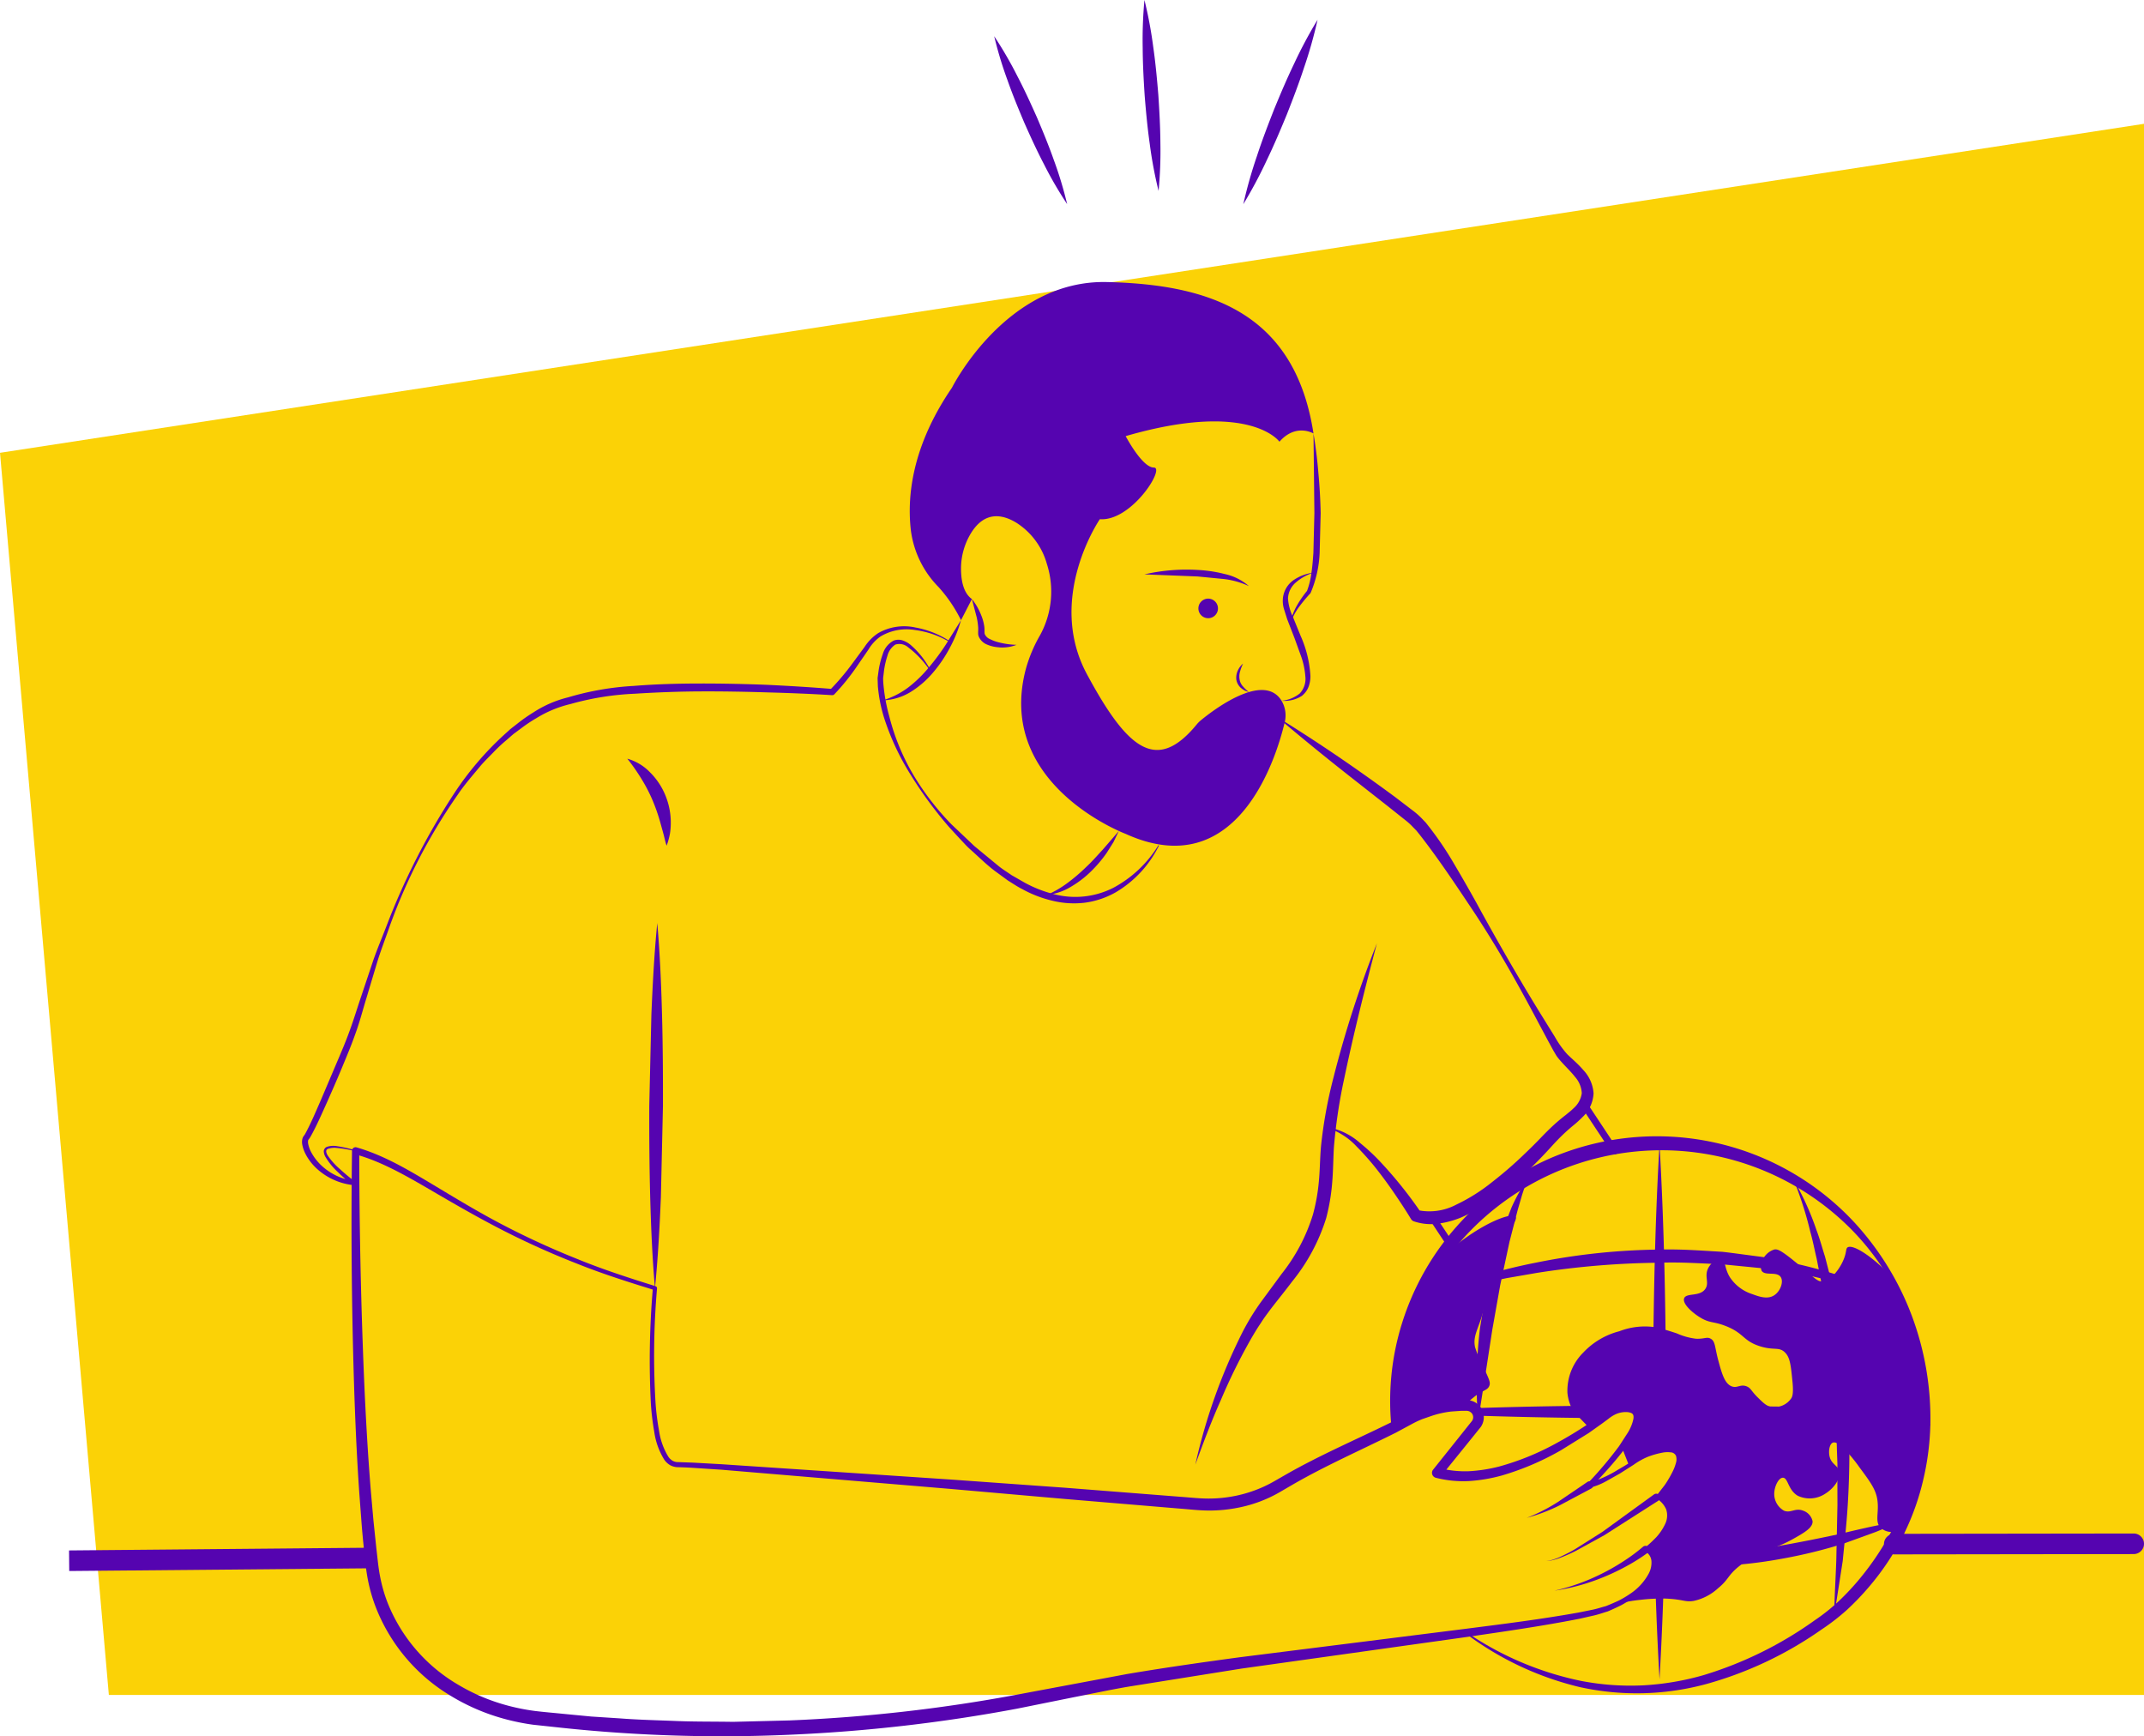
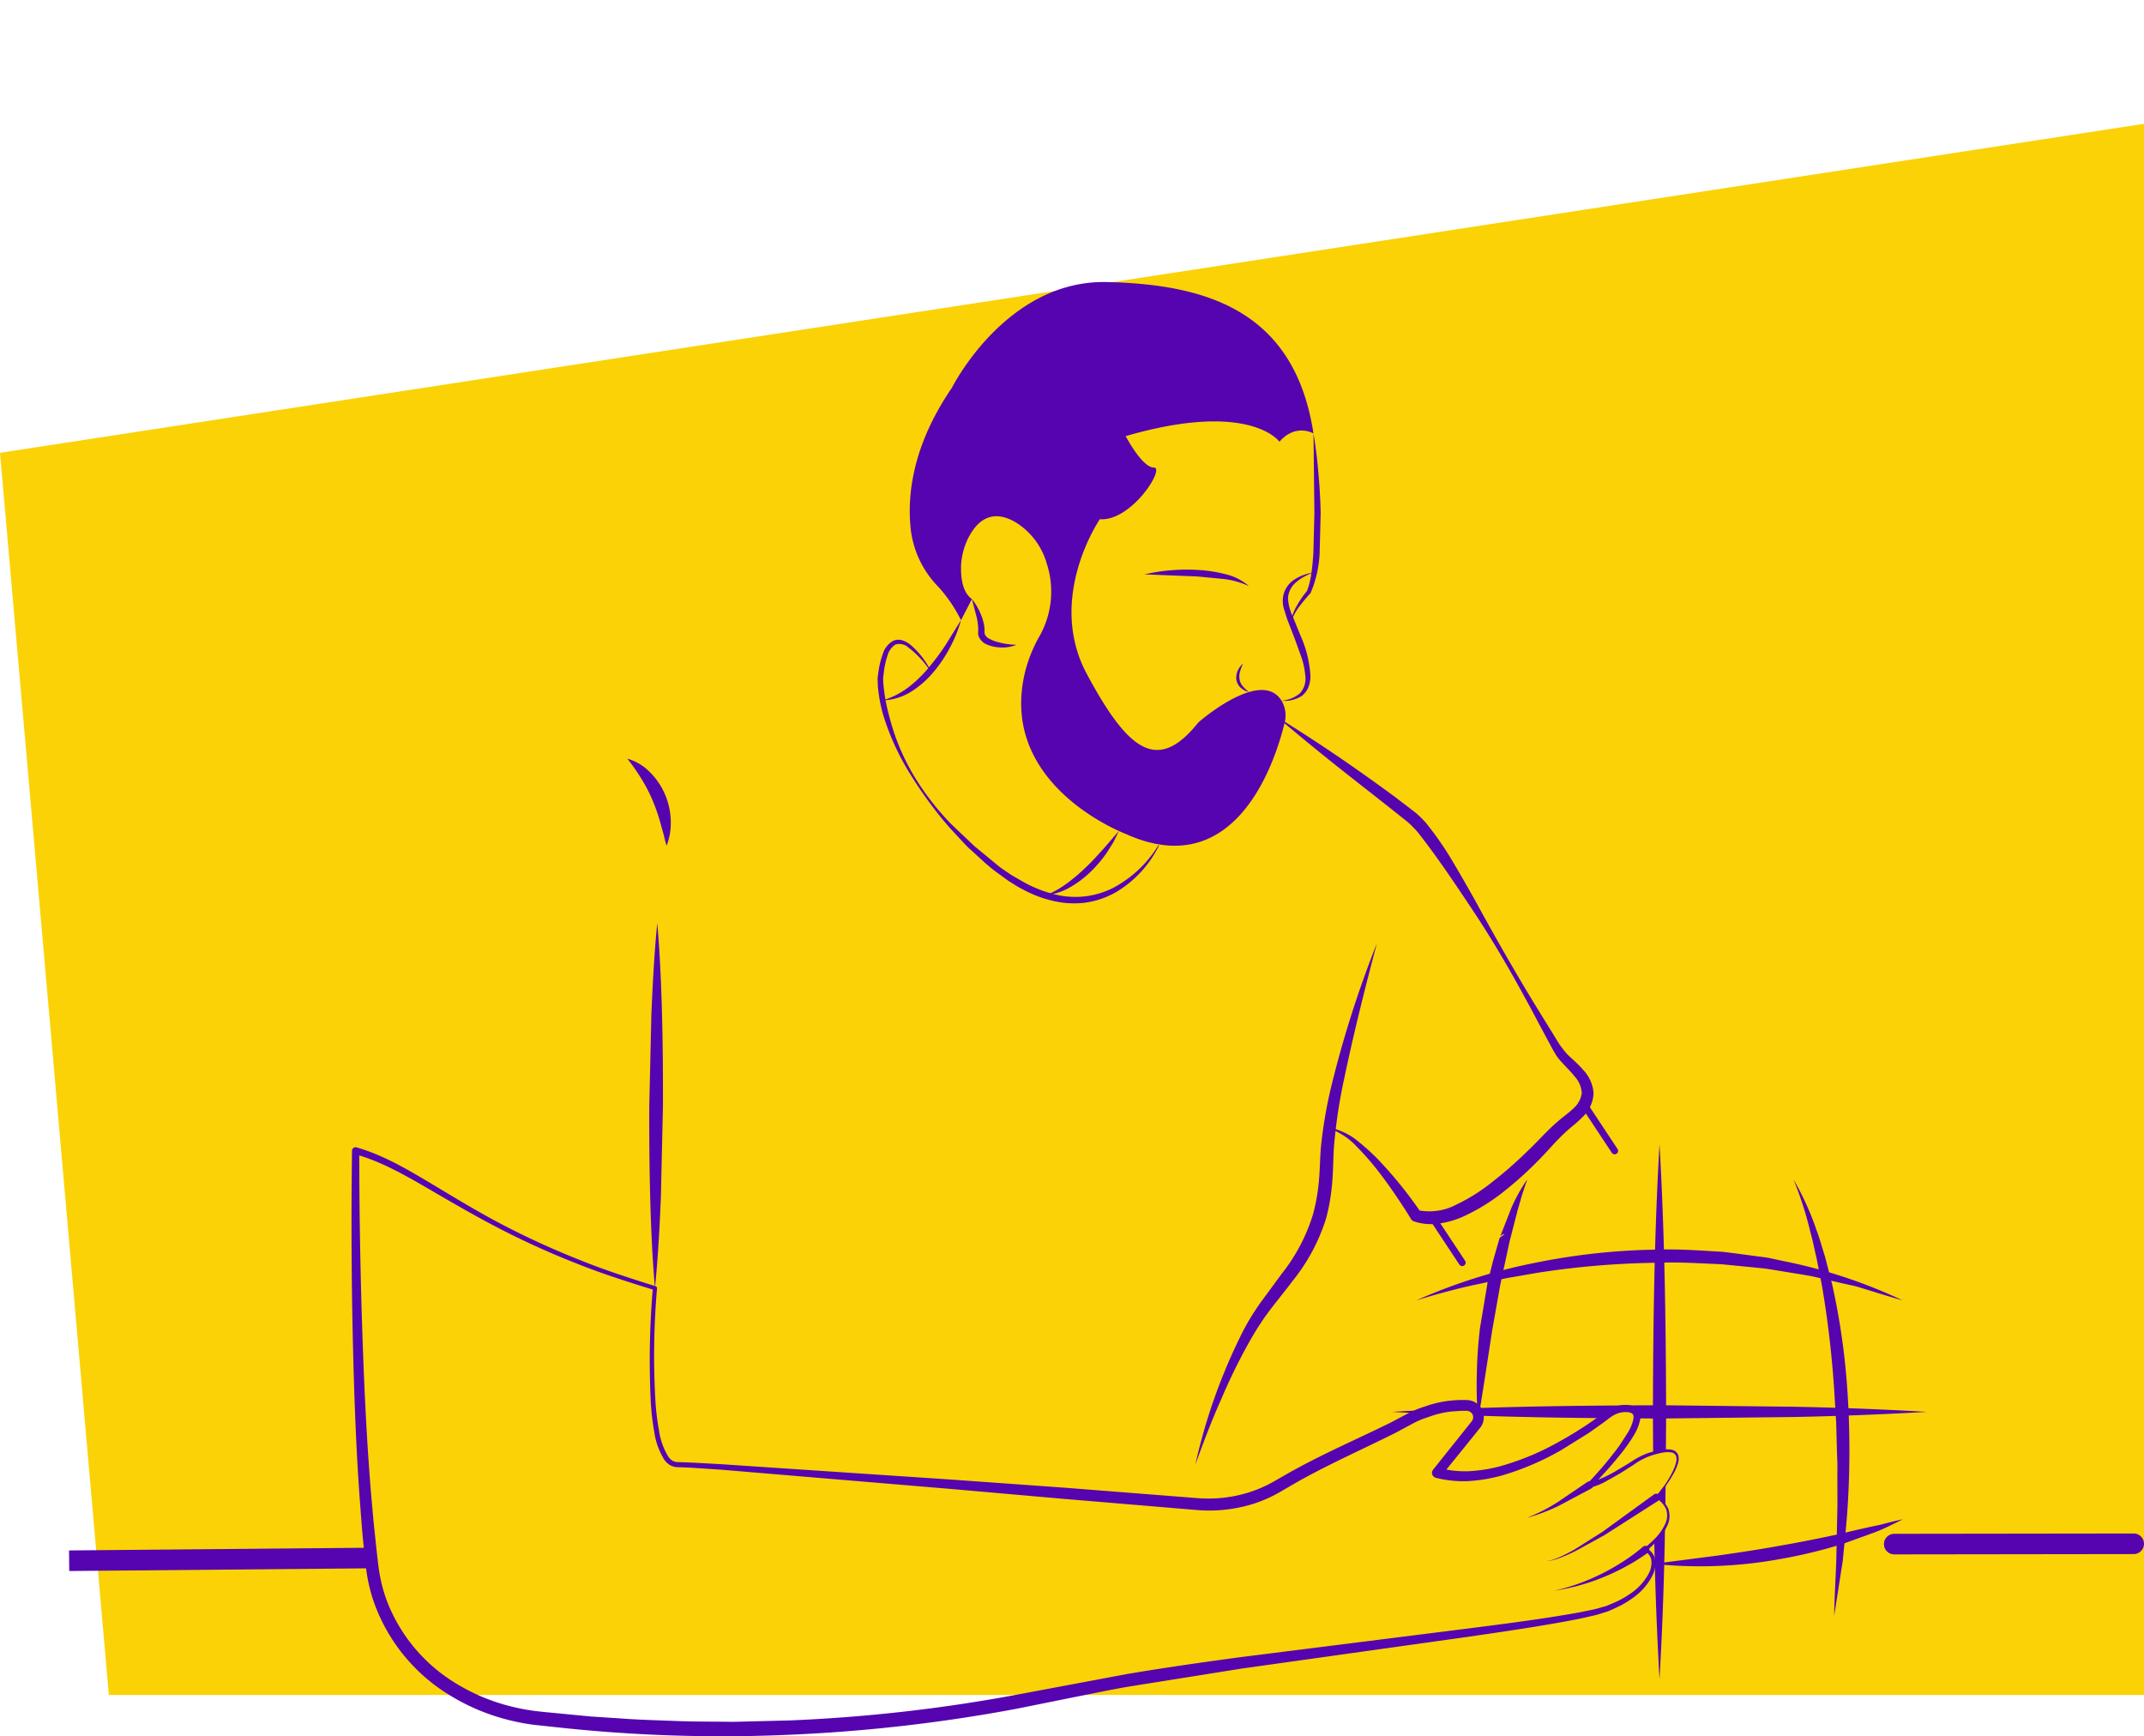
<svg xmlns="http://www.w3.org/2000/svg" width="312.645" height="253.177">
  <path d="M0 66.021l.483 5.508 15.39 175.6h296.772V18.052" fill="#fbd206" />
  <g fill="#5504b0">
    <path d="M191.538 63.204s-2.568-1.541-4.964 1.2c0 0-4.28-6.081-22.425-.815 0 0 2.4 4.581 4.108 4.581s-3.253 7.874-7.874 7.532c0 0-7.874 11.469-1.883 22.6 5.905 10.967 10.148 14.451 16 7.337a4.44 4.44 0 0 1 .6-.606c1.685-1.389 9.142-7.165 11.785-2.858a4.2 4.2 0 0 1 .448 3.173c-1.206 5.053-6.848 23.663-23.187 16.235 0 0-19.042-7.141-14.55-24.057.48-1.721 1.177-3.374 2.073-4.919 1.746-3.19 2.1-6.959.979-10.419-.688-2.441-2.241-4.547-4.369-5.927-2.063-1.287-4.782-1.862-6.841 1.736a9.95 9.95 0 0 0-1.3 4.911c0 1.577.289 3.51 1.588 4.438l-1.588 3.081c-.864-1.758-1.968-3.386-3.282-4.839a14.39 14.39 0 0 1-4.025-8.216c-.582-4.923.119-12.274 5.985-20.84 0 0 7.874-15.749 22.6-15.407s27.383 4.276 30.122 22.079z" />
    <path d="M166.888 83.746c2.556-.585 5.183-.801 7.8-.643a19.62 19.62 0 0 1 3.907.593 7.9 7.9 0 0 1 3.526 1.762c-1.163-.54-2.405-.89-3.679-1.036l-3.809-.37-7.745-.306zm24.65-.244c-.936.284-1.803.761-2.544 1.4a3.24 3.24 0 0 0-1.175 2.367 7.43 7.43 0 0 0 .721 2.688l1.12 2.752c.835 1.862 1.321 3.862 1.432 5.9a4.46 4.46 0 0 1-.291 1.571 3.12 3.12 0 0 1-.971 1.291 4.68 4.68 0 0 1-2.942.7 4.89 4.89 0 0 0 2.643-1.057 3.11 3.11 0 0 0 .818-2.5c-.074-.954-.267-1.895-.576-2.8l-1-2.76-1.075-2.782-.459-1.454a4.06 4.06 0 0 1-.16-1.606c.116-1.089.711-2.069 1.624-2.674a6.4 6.4 0 0 1 2.832-1.038z" />
    <path d="M191.538 63.204q.481 2.878.715 5.787.268 2.9.331 5.826l-.151 5.851c-.089 1.99-.534 3.948-1.313 5.782-.011.023-.026.044-.043.063a23.5 23.5 0 0 0-1.689 2.037 8.3 8.3 0 0 0-.692 1.124 1.99 1.99 0 0 0-.254 1.266 1.94 1.94 0 0 1 .07-1.342c.158-.428.349-.843.573-1.241.447-.793.964-1.544 1.544-2.245l-.043.062c.332-.876.553-1.789.658-2.72.148-.939.208-1.9.279-2.853l.144-5.777-.129-11.62zm-10.271 33.552a6.73 6.73 0 0 0-.436 1.157c-.111.368-.136.757-.071 1.136a1.9 1.9 0 0 0 .471 1.008c.269.311.568.595.892.848-.207-.062-.411-.135-.61-.219-.194-.107-.376-.233-.545-.376-.353-.306-.592-.723-.676-1.183a2.47 2.47 0 0 1 .2-1.337 2.82 2.82 0 0 1 .775-1.034zm-39.543-9.415c.592.744 1.064 1.575 1.4 2.465a6.75 6.75 0 0 1 .388 1.409c.042.253.059.509.05.765v.2l.012.107c-.004.069.011.139.044.2.147.313.407.559.727.69a5.8 5.8 0 0 0 1.194.452c.879.237 1.784.368 2.694.391-.899.353-1.874.469-2.831.339a5.03 5.03 0 0 1-1.451-.372 2.21 2.21 0 0 1-1.227-1.177 1.2 1.2 0 0 1-.088-.475v-.24l.007-.15c.011-.207.006-.415-.014-.621a9.45 9.45 0 0 0-.2-1.3l-.705-2.683zm-1.588 3.081a18.9 18.9 0 0 1-1.605 3.984c-.67 1.281-1.479 2.485-2.413 3.589a13.72 13.72 0 0 1-3.281 2.869 8.4 8.4 0 0 1-4.127 1.255 11.94 11.94 0 0 0 3.713-1.871c1.095-.842 2.092-1.804 2.972-2.869a33.07 33.07 0 0 0 2.5-3.351l2.24-3.606zm12.544 40.057a15.23 15.23 0 0 0 3.048-1.784 26.03 26.03 0 0 0 2.658-2.278c.86-.794 1.631-1.682 2.431-2.55l1.166-1.346 1.176-1.365-.792 1.631-.965 1.537c-.694 1-1.484 1.93-2.357 2.778-.877.855-1.856 1.598-2.915 2.214-1.05.638-2.229 1.035-3.451 1.163z" />
    <path d="M135.554 97.686a13.88 13.88 0 0 0-3.119-3.3c-.513-.454-1.227-.606-1.881-.4a2.82 2.82 0 0 0-1.146 1.63 12.23 12.23 0 0 0-.5 2.177l-.129 1.1a12.58 12.58 0 0 0 .065 1.1c.147 1.51.427 3.003.836 4.464a32.48 32.48 0 0 0 3.476 8.466c1.573 2.643 3.455 5.089 5.606 7.287l3.337 3.165 3.54 2.917c.593.479 1.247.868 1.867 1.307l1.969 1.126a18.1 18.1 0 0 0 4.181 1.638c2.908.772 5.998.447 8.682-.911a17.23 17.23 0 0 0 6.565-6.176c.012-.023.041-.032.064-.02s.031.04.021.064c-1.393 2.829-3.583 5.189-6.3 6.789a12.43 12.43 0 0 1-4.507 1.511 13.23 13.23 0 0 1-4.757-.3c-1.543-.367-3.028-.944-4.414-1.716-.707-.351-1.35-.806-2.021-1.212l-1.894-1.385c-1.253-.941-2.349-2.04-3.509-3.073-.591-.5-1.092-1.1-1.635-1.657l-1.575-1.711c-2.025-2.343-3.864-4.841-5.5-7.47-1.667-2.629-2.995-5.459-3.952-8.421-.467-1.499-.772-3.043-.91-4.607l-.041-1.209.164-1.189a12.94 12.94 0 0 1 .592-2.309 3.25 3.25 0 0 1 1.58-1.952c.427-.167.9-.177 1.333-.027.394.136.762.339 1.088.6a12.22 12.22 0 0 1 2.911 3.653c.006.011.008.024.005.036s-.012.023-.023.029a.05.05 0 0 1-.069-.014zm-44.07 12.936c1.247.354 2.378 1.03 3.28 1.961.929.916 1.672 2.002 2.188 3.2a10.46 10.46 0 0 1 .858 3.767c.024.639-.009 1.279-.1 1.912-.11.628-.277 1.245-.5 1.843-.222-.618-.322-1.216-.485-1.8l-.474-1.709c-.31-1.096-.69-2.17-1.138-3.217-.449-1.041-.975-2.047-1.572-3.011a28.97 28.97 0 0 0-2.062-2.947zm4.362 23.966c.385 4.439.573 8.877.692 13.315s.145 8.874.136 13.311l-.3 13.308c-.183 4.435-.421 8.871-.866 13.3-.388-4.439-.577-8.877-.695-13.315s-.145-8.874-.133-13.311l.308-13.308c.188-4.435.416-8.866.858-13.3zm91.549-29.326q5.494 3.437 10.786 7.16 2.649 1.859 5.254 3.785l2.585 1.974a11.21 11.21 0 0 1 1.277 1.118l.614.641.517.656c1.34 1.728 2.562 3.543 3.658 5.435q1.657 2.8 3.225 5.628 3.1 5.691 6.383 11.254 1.642 2.784 3.348 5.531l1.7 2.746a14.38 14.38 0 0 0 1.786 2.509c.725.711 1.587 1.415 2.338 2.3.889.926 1.425 2.135 1.513 3.416a5.1 5.1 0 0 1-1.6 3.451 16.99 16.99 0 0 1-1.289 1.175 25.01 25.01 0 0 0-1.176 1.016c-.77.707-1.478 1.449-2.2 2.248a68.01 68.01 0 0 1-2.262 2.373 52.38 52.38 0 0 1-4.944 4.352c-1.771 1.372-3.699 2.527-5.744 3.443a13.39 13.39 0 0 1-3.352.928 7.81 7.81 0 0 1-3.609-.314.78.78 0 0 1-.443-.344l-.007-.011c-.751-1.244-1.572-2.483-2.4-3.7s-1.7-2.409-2.609-3.569c-.912-1.153-1.887-2.254-2.921-3.3a10 10 0 0 0-3.57-2.469h-.007a.1.1 0 0 1 .053-.192c1.483.382 2.853 1.11 4 2.125 1.175.951 2.277 1.989 3.295 3.107 2.046 2.215 3.925 4.578 5.624 7.07l-.449-.355a8.35 8.35 0 0 0 5.6-.814 26.27 26.27 0 0 0 5.245-3.307c1.669-1.296 3.265-2.683 4.78-4.155a70.32 70.32 0 0 0 2.259-2.245c.734-.768 1.545-1.58 2.383-2.308.421-.366.852-.722 1.3-1.062.4-.337.787-.625 1.125-.968.653-.564 1.079-1.346 1.2-2.2a3.9 3.9 0 0 0-1-2.391c-.613-.788-1.386-1.5-2.137-2.359-.198-.223-.383-.456-.555-.7l-.434-.733-.78-1.431-1.525-2.855q-1.509-2.861-3.083-5.682c-2.1-3.758-4.322-7.454-6.725-11.029-2.382-3.57-4.8-7.184-7.378-10.482l-.488-.61-.509-.52c-.349-.373-.727-.718-1.131-1.03l-2.514-2-5.076-3.986q-5.087-3.981-10.044-8.154a.1.1 0 1 1 .118-.162z" />
    <path d="M200.782 137.555c-1.751 6.578-3.4 13.173-4.784 19.794a77.37 77.37 0 0 0-1.485 9.952c-.095 1.609-.1 3.385-.246 5.107-.138 1.756-.431 3.496-.878 5.2a27.73 27.73 0 0 1-4.961 9.24c-1.029 1.372-2.119 2.7-3.14 4.032-.491.662-.989 1.319-1.43 2.027-.473.683-.9 1.4-1.326 2.123a84.21 84.21 0 0 0-4.484 9.058c-1.384 3.094-2.577 6.274-3.744 9.473a83.21 83.21 0 0 1 6.863-19.289 34.67 34.67 0 0 1 2.719-4.445l3.015-4.1a26.32 26.32 0 0 0 4.563-8.659 27.69 27.69 0 0 0 .859-4.835c.159-1.666.154-3.293.307-5.076.357-3.427.976-6.821 1.851-10.153a158.17 158.17 0 0 1 6.3-19.452zm75.444 89.083a1.5 1.5 0 1 1 0-3l34.918-.046h0a1.5 1.5 0 1 1 0 3l-34.918.046zm-266.157-.577l44.029-.396.027 3-44.029.396z" />
-     <path d="M176.132 90.137c.581.02 1.116-.315 1.353-.846s.127-1.153-.277-1.571-1.021-.55-1.561-.332-.892.741-.893 1.322c0 .769.609 1.401 1.378 1.427zm37.754 147.883c5.042 3.436 10.715 5.839 16.691 7.068a38.07 38.07 0 0 0 9.011.645c3.012-.163 5.995-.669 8.892-1.509a55.41 55.41 0 0 0 16.158-7.983c1.234-.832 2.4-1.761 3.487-2.777a37.25 37.25 0 0 0 3.062-3.275 41.14 41.14 0 0 0 4.922-7.474l-.1.4v-.031a.88.88 0 0 1 .094-.381c1.179-2.315 2.142-4.733 2.877-7.224a38.14 38.14 0 0 0 1.408-7.672v-.055l.006-.035c.014-.051 0-.027.014.066l-.008-.157a36.34 36.34 0 0 0-2.168-15.494 37.2 37.2 0 0 0-8.53-13.146c-7.476-7.4-17.627-11.463-28.145-11.265s-20.508 4.641-27.701 12.317a39.52 39.52 0 0 0-8.176 13.192 41.03 41.03 0 0 0-2.491 15.5.1.1 0 0 1-.1.106c-.054 0-.1-.04-.106-.094-.637-5.354-.126-10.782 1.5-15.922 1.638-5.194 4.358-9.983 7.981-14.05a39.1 39.1 0 0 1 13.071-9.658 39.31 39.31 0 0 1 44.909 9.158c3.645 3.965 6.488 8.598 8.371 13.644a42.83 42.83 0 0 1 2.677 15.812l-.008-.157a.93.93 0 0 1-.006.366l.01-.089c-.073 2.702-.428 5.39-1.058 8.019a36.85 36.85 0 0 1-2.716 7.644l.095-.4v.01a.85.85 0 0 1-.087.387l-.009.018a37.65 37.65 0 0 1-5.153 7.829 39.04 39.04 0 0 1-3.248 3.388c-1.171 1.05-2.417 2.013-3.73 2.879-5.092 3.576-10.758 6.254-16.754 7.918a38.7 38.7 0 0 1-18.449.451 45.17 45.17 0 0 1-16.621-7.8c-.047-.032-.058-.096-.026-.143s.096-.058.143-.026z" />
    <path d="M222.707 171.95l-.737 2.223-.651 2.235-.579 2.249-.579 2.243.029-.188a.76.76 0 0 1-.049.249c-.036.097-.092.186-.163.261a.78.78 0 0 1-.555.241l.729-.555-1.385 6.467-1.157 6.515-1.009 6.561-1.044 6.607a56.2 56.2 0 0 1-.2-6.714 65.23 65.23 0 0 1 .46-6.707l1.106-6.64.829-3.269.928-3.239.729-.555c-.205.003-.4.088-.541.236-.07.073-.124.16-.159.255a.73.73 0 0 0-.047.241l.029-.188 1.718-4.4c.638-1.443 1.408-2.825 2.3-4.127zm38.815 0a40.84 40.84 0 0 1 3.361 7.391c.484 1.272.828 2.583 1.245 3.878l1.019 3.944c1.186 5.301 1.948 10.687 2.279 16.109.342 5.41.346 10.837.013 16.248-.166 2.7-.469 5.392-.727 8.081l-1.251 8.009c.044-2.707.216-5.393.312-8.082l.168-8.061-.011-4.025.007-2.011-.072-2.009-.106-4.017-.248-4.008a146.73 146.73 0 0 0-1.827-15.937l-.772-3.938c-.309-1.3-.558-2.621-.925-3.908a51.5 51.5 0 0 0-2.465-7.666zm-20.285 52.83a9.11 9.11 0 0 0 1.56-2.1l-.05 2.69q-.2 9.75-.75 19.5-.555-9.75-.75-19.5c0-.202-.01-.39-.01-.59zm.27-6.43s.66-.79 1.38-1.83l-.04 3.04c-.346-.502-.805-.917-1.34-1.21zm1.45-13.45v1.92l-.03 4.71a8.26 8.26 0 0 0-1.86.37l-.03-5.08v-1.92c.04-12.69.22-25.37.96-38.06.73 12.69.917 25.37.96 38.06z" />
    <path d="M206.531 189.604a81.41 81.41 0 0 1 17.336-5.482c5.974-1.221 12.05-1.866 18.147-1.927 3.05-.091 6.1.154 9.139.324 1.516.169 3.026.389 4.538.582.755.106 1.513.184 2.264.314l2.237.48a75.15 75.15 0 0 1 17.264 5.711q-2.191-.624-4.347-1.3l-2.158-.663c-.722-.21-1.469-.336-2.2-.508l-4.387-1.021c-1.473-.282-2.96-.495-4.437-.746l-2.216-.363c-.742-.1-1.49-.157-2.234-.237l-4.468-.438c-2.992-.11-5.978-.338-8.973-.217a122.03 122.03 0 0 0-17.9 1.477l-4.44.769-4.415.927c-2.952.627-5.858 1.427-8.75 2.318zm34.576 38.415l9.2-1.187c3.043-.429 6.078-.885 9.1-1.432 3.021-.519 6.029-1.131 9.032-1.775 1.487-.374 2.988-.712 4.5-1.045l1.138-.234 1.118-.291a71.11 71.11 0 0 1 2.272-.537q-1.033.534-2.092 1.038c-.699.346-1.417.654-2.15.922l-4.4 1.595a72.5 72.5 0 0 1-9.084 2.217 65.24 65.24 0 0 1-18.634.73zm-38.12-22.16q2.955-.18 5.91-.3a13.32 13.32 0 0 0-1.58.53l-4.33-.229zm78.02 0q-9.75.555-19.5.75l-18.55.21h-1.92c-.78 0-1.55-.01-2.33-.01.08-.83-.33-1.38-1.49-1.44-1.021-.028-2.02.305-2.82.94l-.61.46q-9.1-.06-18.2-.35c-.05-.435-.273-.832-.62-1.1 8.69-.3 17.38-.39 26.07-.42h1.92l18.55.21q9.75.181 19.5.751z" />
-     <path d="M219.427 180.69c-.936 1.758-1.657 3.607-2.16 5.52-.01.02-.01.05-.02.07-.75 2.89-.38 3.42-1.37 6.27-.56 1.61-1.06 2.54-.78 3.87a15.3 15.3 0 0 0 1.01 2.43l.38.82c.69 1.52.86 1.88.71 2.34-.19.56-.63.63-1.44 1.12a5.87 5.87 0 0 0-.81.57c-.48.361-.922.77-1.32 1.22a16.83 16.83 0 0 0-8.55 2.23l-2.01 1.07h-.01l-.06-1.29-.01-1.07c-.007-5.612 1.2-11.159 3.54-16.26l.01-.01h.01a37.83 37.83 0 0 1 3.36-5.91c4.35-4.24 9.04-6.44 10.6-6.43a.66.66 0 0 1 .47.14c.35.35-.49 1.31-1.55 3.3zm61.58 25.17c0 .33 0 .66-.02.99 0 .28-.02.55-.03.83 0 .05-.01.1-.01.15-.002.291-.018.581-.05.87a38.62 38.62 0 0 1-3.89 14.37c-.028.017-.058.031-.09.04v.01a2.68 2.68 0 0 1-.83.24c-.68.069-1.357-.156-1.86-.62-.01-.01-.02-.03-.04-.04-.81-.89-.16-2.13-.42-3.99-.22-1.54-1.03-2.63-2.64-4.8a21.97 21.97 0 0 0-2.34-2.8c-.59-.57-1.14-.92-1.53-.76-.49.22-.64 1.26-.46 2.02.27 1.14 1.19 1.24 1.39 2.16.27 1.21-.96 2.61-2.01 3.25a4.09 4.09 0 0 1-4.02.31c-1.44-.84-1.4-2.63-2.17-2.63-.61.01-1.15 1.13-1.24 2.01a2.8 2.8 0 0 0 1.39 2.79c.99.42 1.63-.45 2.79 0 .706.232 1.236.823 1.39 1.55.05.95-1.25 1.69-2.94 2.63-1.93 1.07-2.53 1.02-4.8 2.17l-.61.31a11.8 11.8 0 0 0-2.48 1.54c-1.56 1.28-1.41 1.85-2.94 3.1-.999.927-2.228 1.569-3.56 1.86-1.21.2-1.46-.17-3.56-.31a13.98 13.98 0 0 0-1.43-.03c-.919.012-1.837.072-2.75.18a21.96 21.96 0 0 0-3.17.55c5.36-2.73 6.07-6.86 3.84-7.84 0 0 6.34-4.81 1.59-7.62 0 0 7.68-9.14-.99-6.28a8.81 8.81 0 0 0-2.04 1.01l-.93.6-1.03-2.62v-.01c2.03-2.76 3.39-5.55.7-5.68-1.021-.028-2.02.305-2.82.94-.62.47-1.51 1.13-2.63 1.89l-2.27-2.34c-.518-.843-.837-1.794-.93-2.78a7.86 7.86 0 0 1 2.32-5.88c1.425-1.51 3.249-2.584 5.26-3.1 1.577-.61 3.281-.823 4.96-.62.28.05.58.11.89.19.98.23 1.99.57 2.51.74a9.49 9.49 0 0 0 2.79.78c1.26.06 1.61-.32 2.16 0 .69.38.58 1.18 1.09 3.09.51 1.89.93 3.49 2.01 3.87.81.28 1.25-.38 2.17 0 .6.25.6.61 1.54 1.55.83.82 1.25 1.23 1.86 1.39 1.191.272 2.425-.222 3.1-1.24.12-.21.34-.65.15-2.47-.23-2.3-.34-3.45-1.08-4.18-.9-.89-1.6-.24-3.72-.93-2.43-.79-2.25-1.89-4.95-2.94-1.81-.7-2.29-.37-3.71-1.24-1.15-.7-2.61-2-2.33-2.79.31-.84 2.31-.19 3.1-1.39.62-.93-.24-1.84.46-3.1.41-.72 1.26-1.41 1.86-1.23.66.19.41 1.26 1.24 2.63.769 1.171 1.916 2.043 3.25 2.47 1.01.37 2.26.83 3.25.16.88-.59 1.37-1.94.93-2.63-.57-.89-2.3-.13-2.79-.93a1.53 1.53 0 0 1 .01-1.21 2.8 2.8 0 0 1 1.85-1.89c.51-.08 1.03.11 4.03 2.63.16.14.32.27.46.39l.01.01c1.59 1.35 1.88 1.65 2.47 1.62a1.82 1.82 0 0 0 .57-.13 2.98 2.98 0 0 0 .86-.55 7.5 7.5 0 0 0 1.66-2.42c.51-1.18.31-1.66.62-1.86.72-.46 3.29 1.08 5.99 3.85a36.71 36.71 0 0 1 2.04 3.88 38.74 38.74 0 0 1 3.46 13.52c.03.45.05.91.07 1.37s.02.91.02 1.37zM166.888 0a62.04 62.04 0 0 1 1.289 6.9c.33 2.308.544 4.625.735 6.944.154 2.321.282 4.644.3 6.976a61.35 61.35 0 0 1-.265 7.017c-.562-2.273-.993-4.577-1.292-6.9-.33-2.308-.543-4.625-.732-6.944-.151-2.321-.28-4.645-.292-6.976A62.04 62.04 0 0 1 166.888 0zm14.419 29.76c.534-2.371 1.196-4.711 1.985-7.01.754-2.3 1.617-4.555 2.5-6.8.918-2.233 1.86-4.458 2.909-6.638a66.02 66.02 0 0 1 3.43-6.428c-.531 2.372-1.193 4.713-1.982 7.012-.755 2.3-1.617 4.555-2.5 6.8-.921 2.233-1.862 4.457-2.912 6.637a66.76 66.76 0 0 1-3.427 6.43zm-36.33-24.48c1.238 1.868 2.364 3.809 3.373 5.81 1.033 1.976 1.958 4 2.863 6.032.871 2.047 1.718 4.1 2.459 6.207a56.2 56.2 0 0 1 1.942 6.431 56.19 56.19 0 0 1-3.375-5.809c-1.032-1.977-1.958-4-2.86-6.033-.868-2.048-1.716-4.1-2.456-6.208a56.82 56.82 0 0 1-1.947-6.43zM51.842 167.853a18.19 18.19 0 0 0-2.724-.476 2.9 2.9 0 0 0-1.292.129c-.393.142-.269.574-.052.95.508.75 1.116 1.427 1.807 2.013.674.62 1.389 1.211 2.115 1.765a.31.31 0 0 1 .058.434c-.068.087-.177.132-.287.119-1.892-.21-3.674-.993-5.108-2.245a7.72 7.72 0 0 1-1.779-2.235c-.236-.441-.405-.915-.5-1.406-.056-.286-.05-.58.017-.863.049-.181.139-.349.262-.491.038-.069.074-.093.131-.2.835-1.519 1.547-3.236 2.271-4.883l2.128-5.011c.714-1.675 1.436-3.329 2.048-5.024.629-1.695 1.141-3.411 1.732-5.144l1.735-5.181c.59-1.722 1.313-3.4 1.962-5.1a101.11 101.11 0 0 1 9.926-19.417 45.22 45.22 0 0 1 7.1-8.344l1.02-.928 1.091-.849c.723-.575 1.481-1.105 2.269-1.588 1.582-1.034 3.331-1.786 5.169-2.225l-.1.024a41.62 41.62 0 0 1 9.6-1.669c3.22-.262 6.446-.345 9.665-.349s6.438.064 9.652.188c3.215.152 6.422.345 9.633.607l-.337.114a35.69 35.69 0 0 0 3.427-4.08l1.605-2.177a6.82 6.82 0 0 1 1.978-2 7.63 7.63 0 0 1 5.423-.82c1.804.324 3.523 1.013 5.05 2.027.025.017.033.051.016.077a.06.06 0 0 1-.078.015c-1.543-.921-3.259-1.516-5.041-1.75-1.739-.296-3.527.04-5.041.945-.709.502-1.304 1.147-1.746 1.894l-1.541 2.243c-1.025 1.529-2.178 2.967-3.447 4.3a.4.4 0 0 1-.307.116h-.03c-3.194-.2-6.4-.323-9.6-.409-3.2-.1-6.407-.154-9.608-.139s-6.4.14-9.582.34c-3.165.136-6.303.641-9.351 1.505l-.068.017-.035.007c-1.701.413-3.327 1.09-4.818 2.007a21.85 21.85 0 0 0-2.231 1.481l-1.081.8c-.346.284-.678.588-1.018.882-.693.574-1.351 1.187-1.973 1.837s-1.278 1.272-1.865 1.957c-1.148 1.392-2.35 2.745-3.359 4.251-4.156 5.953-7.501 12.433-9.945 19.269-.592 1.715-1.256 3.4-1.787 5.138l-1.562 5.211c-.533 1.723-.985 3.514-1.621 5.229-.605 1.731-1.322 3.416-2.016 5.092s-1.434 3.343-2.17 5.009c-.761 1.667-1.455 3.311-2.392 4.967a2.7 2.7 0 0 1-.26.356c.006.056-.041.019-.042.109a1.26 1.26 0 0 0 0 .487c.076.402.211.791.4 1.154a7.51 7.51 0 0 0 1.557 2.042c1.29 1.194 2.914 1.965 4.655 2.21l-.229.553c-.732-.595-1.432-1.21-2.1-1.868a10.02 10.02 0 0 1-1.788-2.214c-.126-.231-.2-.486-.218-.748a.73.73 0 0 1 .482-.685 3.1 3.1 0 0 1 1.454-.087c.925.137 1.837.345 2.73.622.029.009.046.039.038.069s-.038.046-.067.039z" />
    <path d="M242.804 216.463c.44-.652.833-1.335 1.176-2.043a6.02 6.02 0 0 0 .4-1.086 1.77 1.77 0 0 0 .018-1.065.89.89 0 0 0-.794-.512c-.373-.042-.75-.03-1.119.036a12.04 12.04 0 0 0-2.233.633 10.37 10.37 0 0 0-2.024 1.14l-2.014 1.282-2.093 1.176c-.726.398-1.502.699-2.307.894a.36.36 0 0 1-.334-.6l.017-.018a56.28 56.28 0 0 0 4.653-5.514l-.089.27v-.01c-.001-.092.027-.183.081-.258l.007-.01 1.24-1.914a6.3 6.3 0 0 0 .8-1.979c.094-.682-.125-.889-.817-.987-.678-.058-1.358.081-1.959.4a5.17 5.17 0 0 0-.885.589l-.948.7-1.917 1.361-4 2.483a39.6 39.6 0 0 1-8.7 3.716 23.79 23.79 0 0 1-4.737.8 16.2 16.2 0 0 1-4.856-.482c-.242-.065-.435-.247-.514-.484s-.033-.499.122-.695l.012-.015 3.8-4.756 1.865-2.341c.164-.233.211-.528.129-.8-.036-.126-.1-.243-.189-.34-.053-.055-.112-.106-.174-.151a.82.82 0 0 0-.167-.1 1.09 1.09 0 0 0-.463-.078c-.2-.009-.478 0-.708 0l-1.444.1c-.961.109-1.909.318-2.827.623l-1.376.475c-.445.176-.882.377-1.311.6l-2.679 1.443c-.11.059-.233.091-.358.092h-.031l.375-.09c-5.042 2.519-10.13 4.742-14.928 7.516l-1.806 1.052a19.57 19.57 0 0 1-6.121 2.308 21.43 21.43 0 0 1-4.342.421c-1.479-.011-2.859-.186-4.248-.288l-16.7-1.4-16.695-1.466-33.4-2.8-4.175-.274a54.38 54.38 0 0 0-2.072-.09 2.5 2.5 0 0 1-1.191-.278c-.349-.201-.65-.476-.881-.806a10.49 10.49 0 0 1-1.467-4.067 37.34 37.34 0 0 1-.5-4.2c-.283-5.6-.183-11.213.3-16.8l.219.321c-3.845-1.182-7.686-2.4-11.42-3.905a118.54 118.54 0 0 1-11-4.972c-3.579-1.845-7.067-3.865-10.527-5.892-3.462-2.006-6.954-4.017-10.748-5.051l.658-.5q.011 16.6.7 33.19c.24 5.526.547 11.049 1 16.554l.364 4.125.43 4.114c.166 1.367.281 2.751.534 4.045.246 1.31.609 2.594 1.087 3.838a24.2 24.2 0 0 0 10.2 11.932 28.27 28.27 0 0 0 7.368 3.116c1.296.345 2.613.605 3.943.777 1.339.165 2.735.275 4.1.415l4.116.395 4.127.267c2.749.214 5.506.274 8.26.385s5.512.075 8.268.122l8.267-.206a231.52 231.52 0 0 0 32.848-3.7l16.339-3.062c5.478-.928 10.968-1.706 16.461-2.451l32.974-4.152c5.488-.7 10.987-1.392 16.414-2.365l2.019-.408c.675-.133 1.3-.353 1.957-.523a36.18 36.18 0 0 0 1.861-.8c.602-.305 1.183-.651 1.738-1.035 1.112-.741 2.025-1.744 2.66-2.919.304-.565.441-1.206.393-1.846a1.74 1.74 0 0 0-.987-1.415.25.25 0 0 1-.067-.409l.016-.015c.599-.495 1.171-1.022 1.713-1.579a7.6 7.6 0 0 0 1.3-1.907c.347-.673.411-1.456.179-2.177-.304-.704-.836-1.285-1.511-1.649a.13.13 0 0 1-.044-.178l.011-.015 1.4-1.8.005-.006a.1.1 0 0 1 .178.017.1.1 0 0 1-.019.103l-1.363 1.856-.034-.193a3.7 3.7 0 0 1 1.676 1.757 3.19 3.19 0 0 1-.129 2.441 8 8 0 0 1-1.312 2.045 21.61 21.61 0 0 1-1.739 1.685l-.052-.424c.729.325 1.234 1.008 1.331 1.8.08.747-.057 1.501-.393 2.172-.651 1.29-1.608 2.401-2.789 3.234-.573.419-1.175.798-1.8 1.134-.634.312-1.279.613-1.932.888-.678.2-1.359.451-2.04.6l-2.043.464c-5.46 1.077-10.945 1.86-16.429 2.659l-32.9 4.616-16.378 2.616c-2.722.458-5.425 1.045-8.133 1.57l-8.157 1.646a233.57 233.57 0 0 1-33.126 3.809c-11.12.501-22.261.164-33.33-1.008l-4.162-.447c-1.417-.192-2.82-.477-4.2-.853-2.768-.749-5.415-1.888-7.862-3.382-4.975-2.981-8.814-7.534-10.912-12.941a23.88 23.88 0 0 1-1.168-4.131c-.267-1.427-.382-2.812-.529-4.191s-.277-2.768-.38-4.153l-.313-4.154c-.384-5.54-.62-11.082-.789-16.625q-.5-16.629-.272-33.255v-.01c.002-.137.058-.267.155-.363s.23-.148.367-.146a.54.54 0 0 1 .136.02c3.972 1.145 7.482 3.249 10.922 5.3 3.444 2.07 6.866 4.15 10.42 6a117.83 117.83 0 0 0 10.913 5c3.706 1.52 7.523 2.747 11.346 3.944.138.044.229.176.219.321a114.48 114.48 0 0 0-.216 16.691c.096 1.38.27 2.754.521 4.114.193 1.329.654 2.605 1.356 3.75a2.01 2.01 0 0 0 .646.594 1.67 1.67 0 0 0 .825.178l2.114.076 4.189.234 33.452 2.234 16.718 1.2 16.709 1.311c1.4.1 2.8.261 4.111.26a19.66 19.66 0 0 0 3.983-.407 19.26 19.26 0 0 0 3.8-1.21 18.4 18.4 0 0 0 1.784-.9l1.821-1.045c4.9-2.791 10.086-5.017 15.051-7.459l.012-.006a.83.83 0 0 1 .364-.084h.01l-.379.092 2.69-1.426c.475-.241.962-.461 1.462-.655.484-.179 1-.34 1.5-.509 1.012-.327 2.055-.548 3.112-.662a16.63 16.63 0 0 1 1.592-.1c.277 0 .5-.007.814.007.351.003.697.076 1.02.213a2.4 2.4 0 0 1 .489.287 2.84 2.84 0 0 1 .392.355 2.42 2.42 0 0 1 .534.983c.197.719.064 1.489-.364 2.1l-1.941 2.41-3.831 4.735-.38-1.193a15.34 15.34 0 0 0 4.379.489 22.4 22.4 0 0 0 4.451-.684c2.949-.812 5.79-1.975 8.462-3.462a57.36 57.36 0 0 0 3.957-2.369c.648-.414 1.269-.873 1.906-1.308a24.99 24.99 0 0 0 .936-.67 6.3 6.3 0 0 1 1.065-.68 4.58 4.58 0 0 1 2.557-.468 2.05 2.05 0 0 1 1.368.657c.319.433.434.983.315 1.507-.181.82-.505 1.602-.958 2.31a21.78 21.78 0 0 1-1.338 1.968l.088-.268v.023a.43.43 0 0 1-.089.257 57.04 57.04 0 0 1-4.867 5.486l-.317-.615c1.484-.425 2.901-1.057 4.209-1.878a56.4 56.4 0 0 0 2.027-1.221c.669-.457 1.387-.837 2.141-1.134a12.44 12.44 0 0 1 2.35-.6c.414-.062.834-.062 1.248 0a1.26 1.26 0 0 1 1.058.773c.119.418.104.864-.044 1.273a6.31 6.31 0 0 1-.457 1.126c-.371.708-.793 1.388-1.261 2.035a.1.1 0 0 1-.174-.013.1.1 0 0 1 .009-.1z" />
    <path d="M232.071 217.018l-4.6 2.448a26.09 26.09 0 0 1-4.842 1.848 25.83 25.83 0 0 0 4.576-2.336l4.241-2.882.008-.006c.166-.124.386-.145.572-.056s.309.274.317.48-.098.401-.277.504zm9.766 1.784l-7.886 5.035-4.1 2.257a22.93 22.93 0 0 1-2.134.96 7.7 7.7 0 0 1-1.11.371c-.374.109-.761.169-1.151.178a4.43 4.43 0 0 0 1.132-.245 7.61 7.61 0 0 0 1.076-.432 22.74 22.74 0 0 0 2.057-1.077l3.931-2.482 7.525-5.462h.005c.243-.188.593-.143.78.101s.143.593-.101.78zm-1.562 7.6c-1.009.738-2.068 1.404-3.169 1.994a31.72 31.72 0 0 1-3.347 1.584 30.29 30.29 0 0 1-7.084 1.948 30.01 30.01 0 0 0 6.855-2.455 31.04 31.04 0 0 0 3.15-1.794 26.03 26.03 0 0 0 2.881-2.129l.018-.015c.15-.135.361-.179.552-.115s.332.228.369.426-.037.401-.192.53zm-27.049-41.8a.5.5 0 0 1-.417-.224l-4.317-6.521a.5.5 0 1 1 .834-.553l4.317 6.521a.5.5 0 0 1-.141.693.5.5 0 0 1-.276.083zm22.229-16.3a.5.5 0 0 1-.417-.224l-4.318-6.521a.5.5 0 0 1 .834-.553l4.318 6.521a.5.5 0 0 1-.417.776z" />
  </g>
</svg>